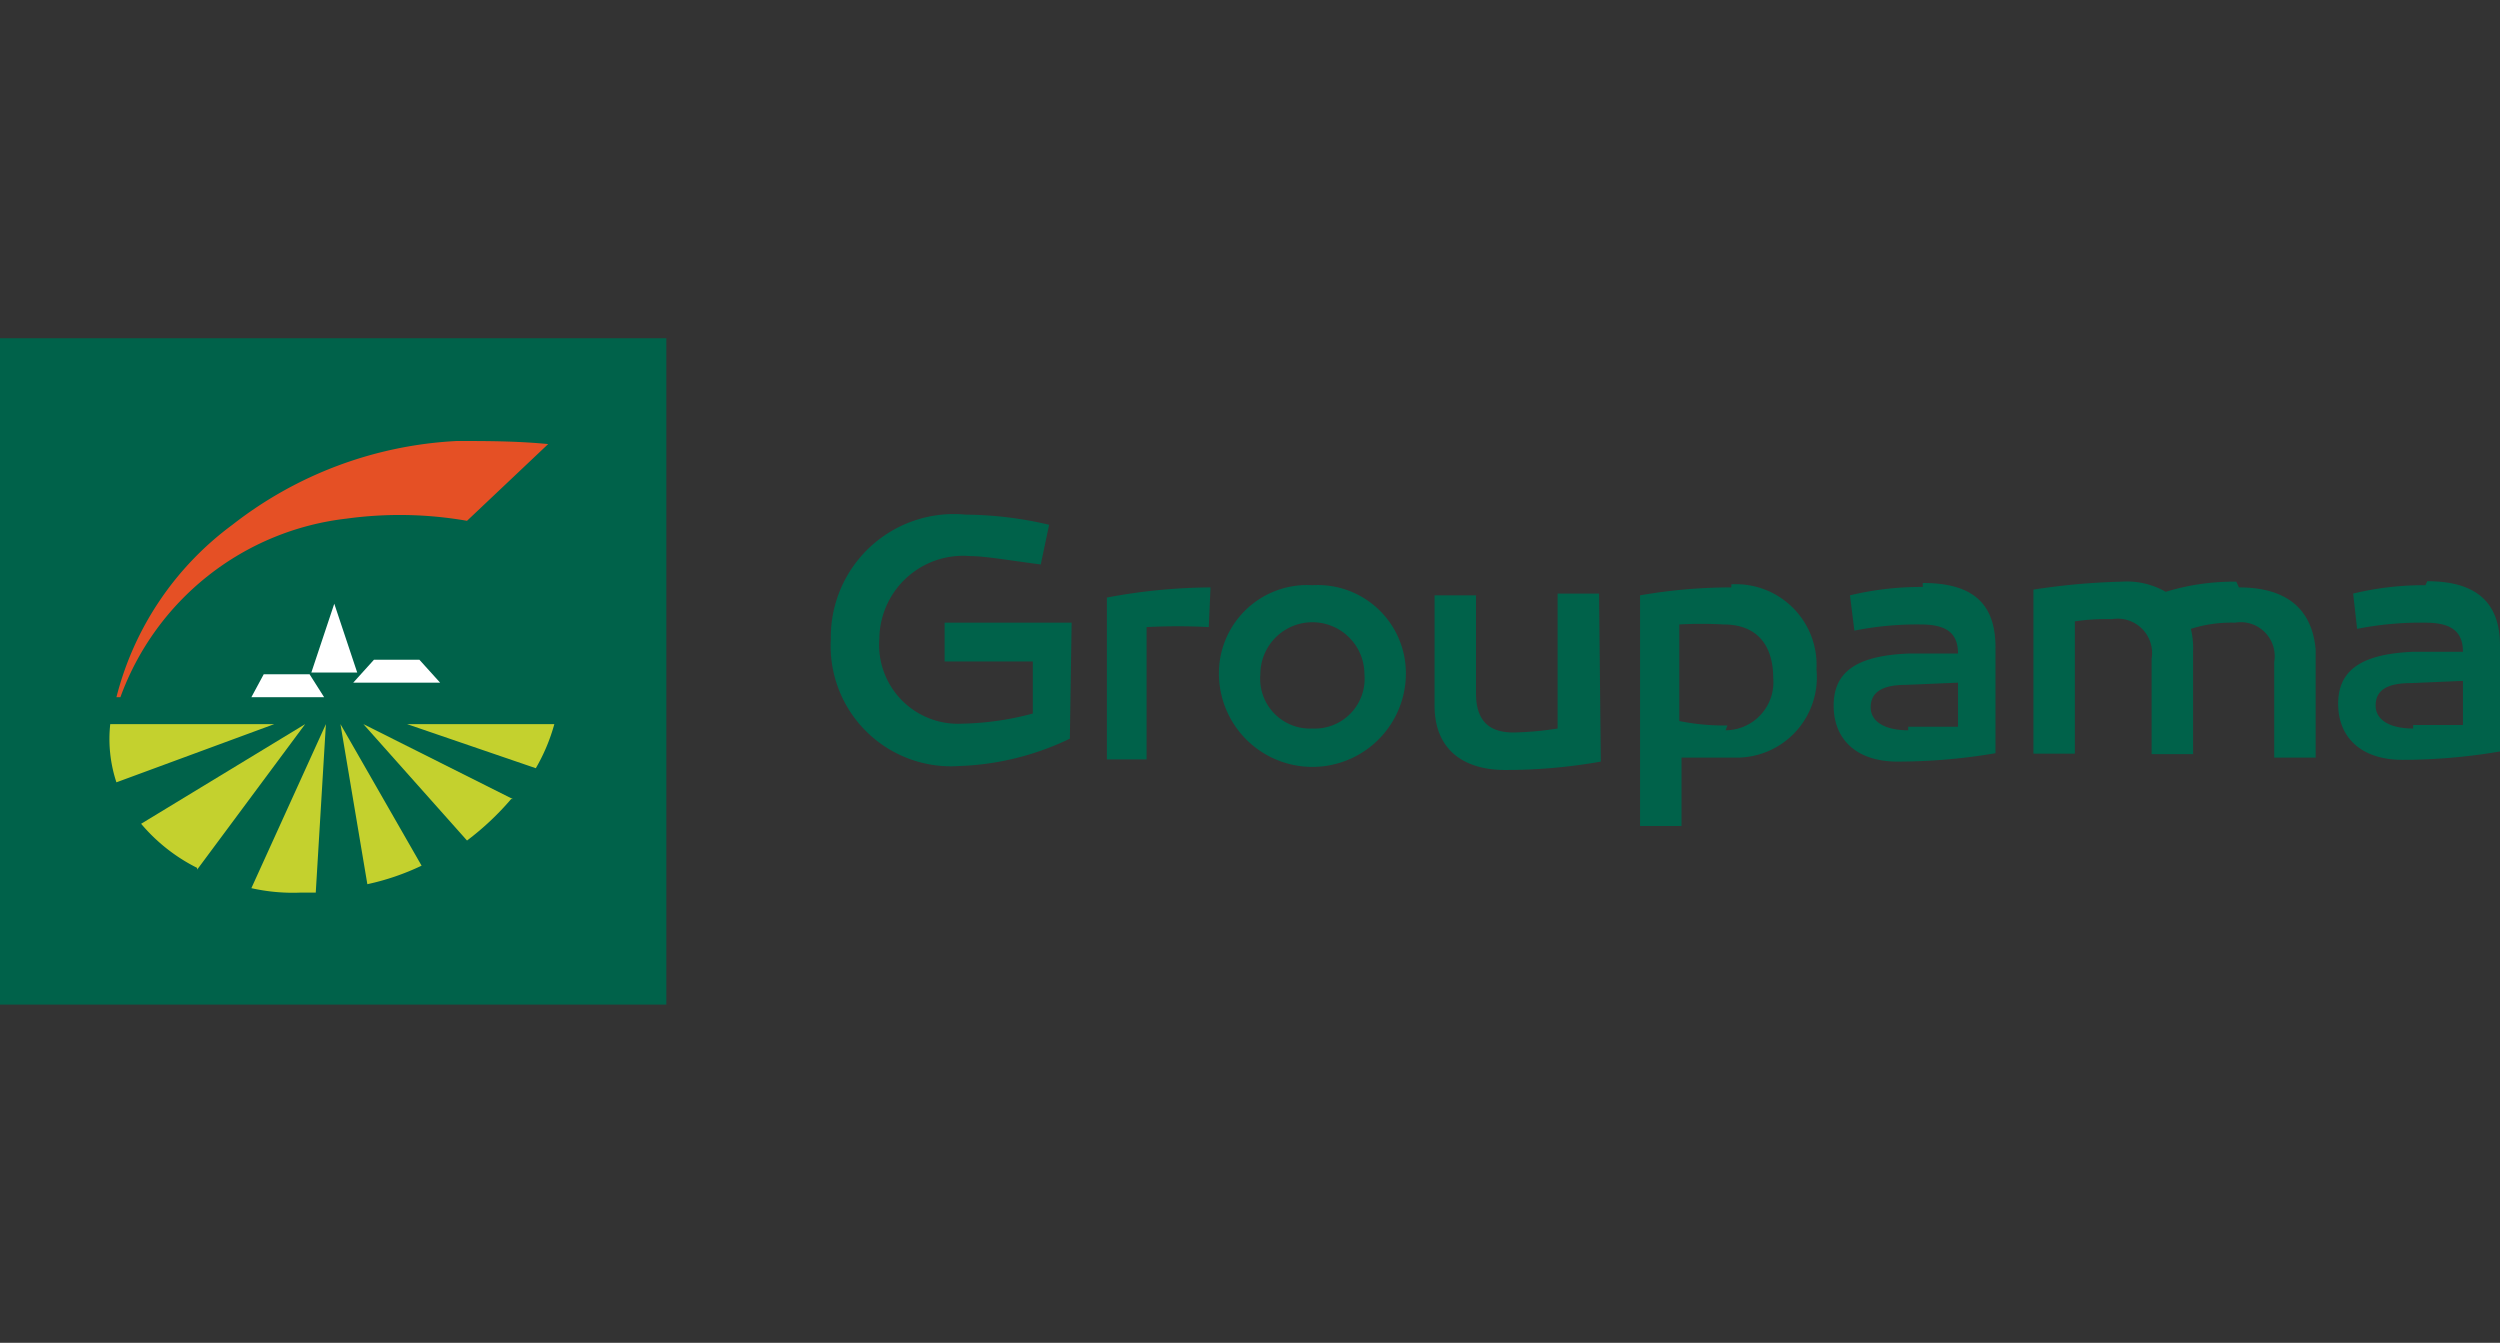
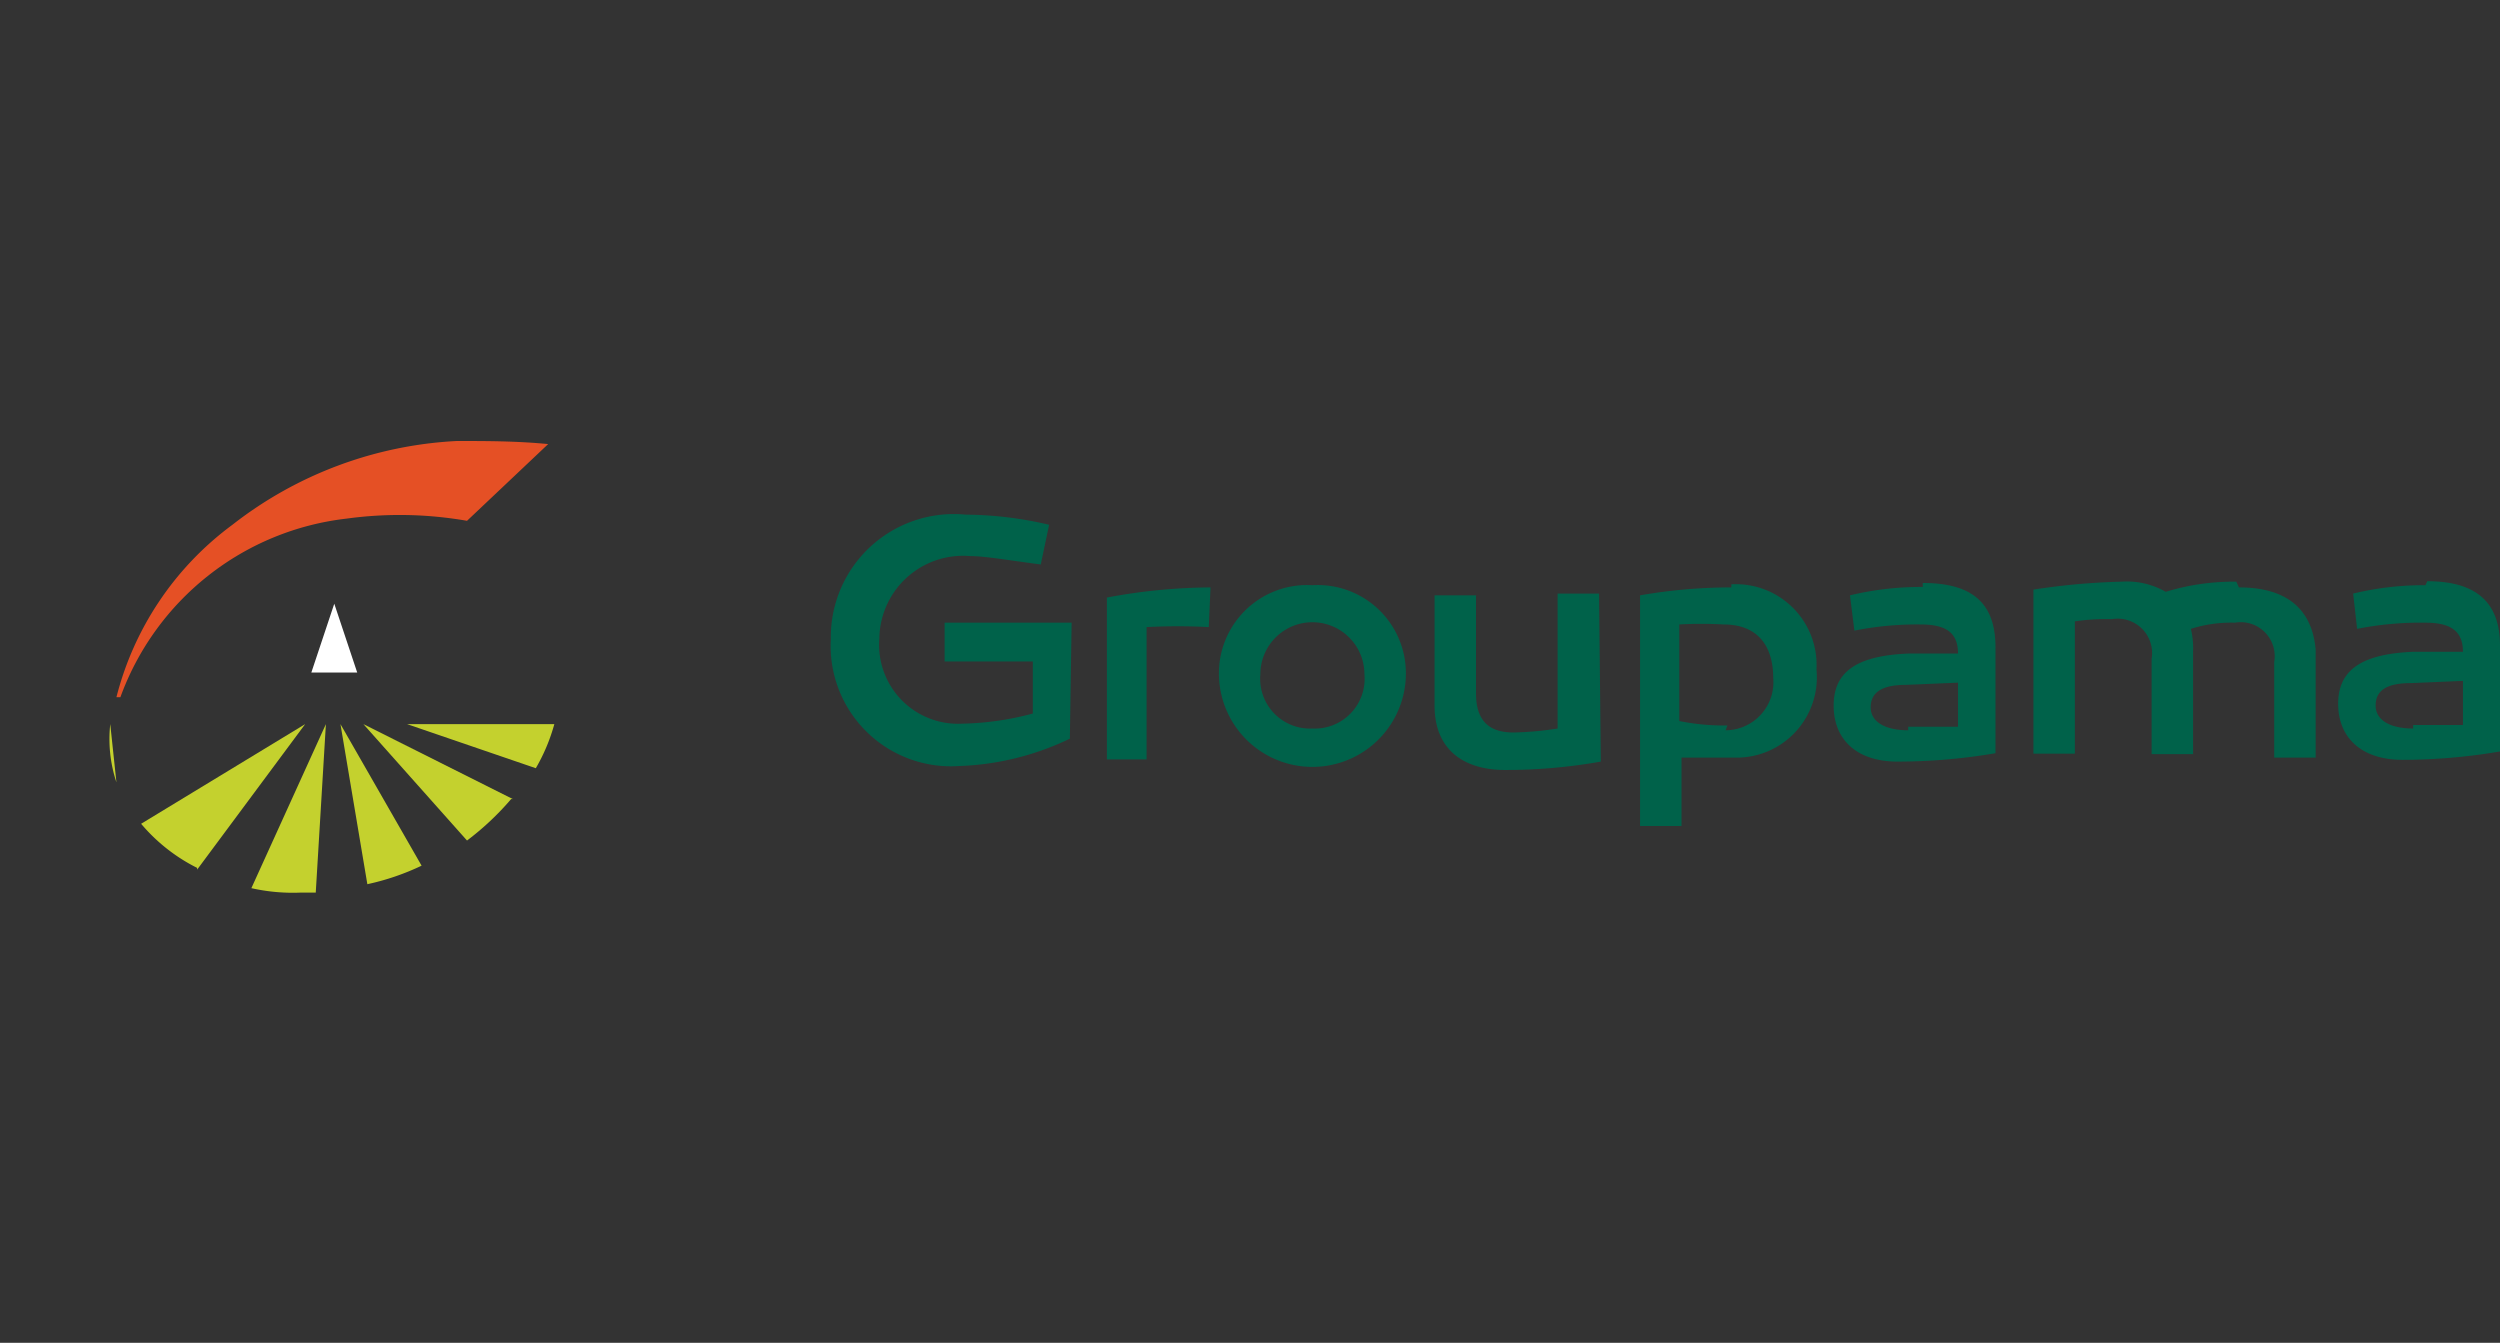
<svg xmlns="http://www.w3.org/2000/svg" id="Layer_1" data-name="Layer 1" viewBox="0 0 56.69 30.45">
  <rect x="0" y="0" width="56.69" height="30.45" fill="#333333" stroke="none" />
  <defs>
    <style>.cls-1{fill:none;}.cls-2{fill:#00624a;}.cls-3{fill:#e55025;}.cls-4{fill:#fff;}.cls-5{fill:#c4d12e;}</style>
  </defs>
  <g id="groupama">
    <rect class="cls-1" width="56.69" height="30.45" />
    <g id="groupama-2" data-name="groupama">
-       <rect class="cls-2" y="7.67" width="15.11" height="15.11" />
      <path class="cls-3" d="M12.43,10.07C11.72,10,11,10,10.36,10A9,9,0,0,0,5.27,11.9a7,7,0,0,0-2.63,3.91h.09a6.21,6.21,0,0,1,5.13-4.05,8.87,8.87,0,0,1,2.73.05Z" />
      <polygon class="cls-4" points="7.06 15.25 7.58 13.69 8.1 15.25 7.06 15.25" />
-       <polygon class="cls-4" points="8.01 15.48 8.48 14.96 9.51 14.96 9.98 15.48 8.01 15.48" />
-       <polygon class="cls-4" points="5.7 15.81 5.98 15.29 7.02 15.29 7.35 15.81 5.7 15.81" />
      <path class="cls-5" d="M7.72,16.42l.61,3.63a5.58,5.58,0,0,0,1.23-.42Z" />
      <path class="cls-5" d="M11.63,18.12l-3.39-1.7,2.35,2.64a6.31,6.31,0,0,0,1-.94" />
      <path class="cls-5" d="M9.23,16.42l2.92,1a4.2,4.2,0,0,0,.42-1Z" />
      <path class="cls-5" d="M7.16,20.24l.23-3.82L5.7,20.14a4.29,4.29,0,0,0,1.13.1h.33" />
      <path class="cls-5" d="M4.47,19.72l2.45-3.3L3.2,18.68a4,4,0,0,0,1.27,1" />
-       <path class="cls-5" d="M2.5,16.42a3.13,3.13,0,0,0,.14,1.32l3.58-1.32Z" />
+       <path class="cls-5" d="M2.5,16.42a3.13,3.13,0,0,0,.14,1.32Z" />
      <path class="cls-2" d="M24.3,14.12H21.42V15h2v1.18a6.64,6.64,0,0,1-1.6.23,1.79,1.79,0,0,1-1.88-1.93A1.9,1.9,0,0,1,22,12.61c.33,0,.84.09,1.6.19l.19-.9a8.43,8.43,0,0,0-1.89-.23,2.79,2.79,0,0,0-3.06,2.82,2.73,2.73,0,0,0,2.92,2.88,6.26,6.26,0,0,0,2.5-.62Zm3.15-.8a13,13,0,0,0-2.35.23v3.67H26v-3a13.29,13.29,0,0,1,1.41,0Zm2.31-.05a2,2,0,0,0-2.12,2,2.12,2.12,0,0,0,4.24,0,2,2,0,0,0-2.12-2m0,3.25a1.13,1.13,0,0,1-1.18-1.23,1.18,1.18,0,0,1,2.36,0,1.13,1.13,0,0,1-1.18,1.23m6.5-3.06h-.94v3.06a7.3,7.3,0,0,1-1,.09c-.57,0-.85-.28-.85-.89V13.5h-.94V16c0,1,.66,1.46,1.6,1.46a12.29,12.29,0,0,0,2.17-.19Zm3-.14a12,12,0,0,0-2.07.18v5.23h.94V17.18c.52,0,.85,0,1.22,0a1.82,1.82,0,0,0,1.84-2,1.83,1.83,0,0,0-1.93-1.93m-.09,3.2a5,5,0,0,1-1.09-.1V14.16a9,9,0,0,1,1,0c.8,0,1.13.51,1.13,1.22a1.09,1.09,0,0,1-1.08,1.18m4.47-3.25a6.86,6.86,0,0,0-1.65.19l.1.8a7.28,7.28,0,0,1,1.5-.14c.57,0,.85.18.85.66v0l-1.13,0c-1.18.05-1.69.42-1.69,1.18s.51,1.27,1.45,1.27a13.27,13.27,0,0,0,2.22-.19v-2.4c0-1-.52-1.46-1.65-1.46m-.33,3.34c-.52,0-.85-.19-.85-.52s.24-.51.8-.51l1.18-.05v1c-.52,0-.89,0-1.13,0m7.44-3.29a5.26,5.26,0,0,0-1.6.23,1.77,1.77,0,0,0-1-.23,15.32,15.32,0,0,0-2,.18v3.72h.94v-3a4.74,4.74,0,0,1,.84-.05.78.78,0,0,1,.9.9v2.16h.94V14.78a1.84,1.84,0,0,0-.05-.52,3,3,0,0,1,1-.14.77.77,0,0,1,.89.89v2.17h.94V14.73c-.09-1-.75-1.41-1.74-1.41M55,13.27a6.83,6.83,0,0,0-1.64.19l.09.8A7.37,7.37,0,0,1,55,14.12c.56,0,.85.18.85.66v0l-1.13,0c-1.18.05-1.7.42-1.7,1.18s.52,1.27,1.46,1.27a13.18,13.18,0,0,0,2.21-.19v-2.4c0-1-.56-1.46-1.65-1.46m-.32,3.34c-.52,0-.85-.19-.85-.52s.23-.51.8-.51l1.18-.05v1c-.57,0-1,0-1.13,0" />
    </g>
  </g>
</svg>